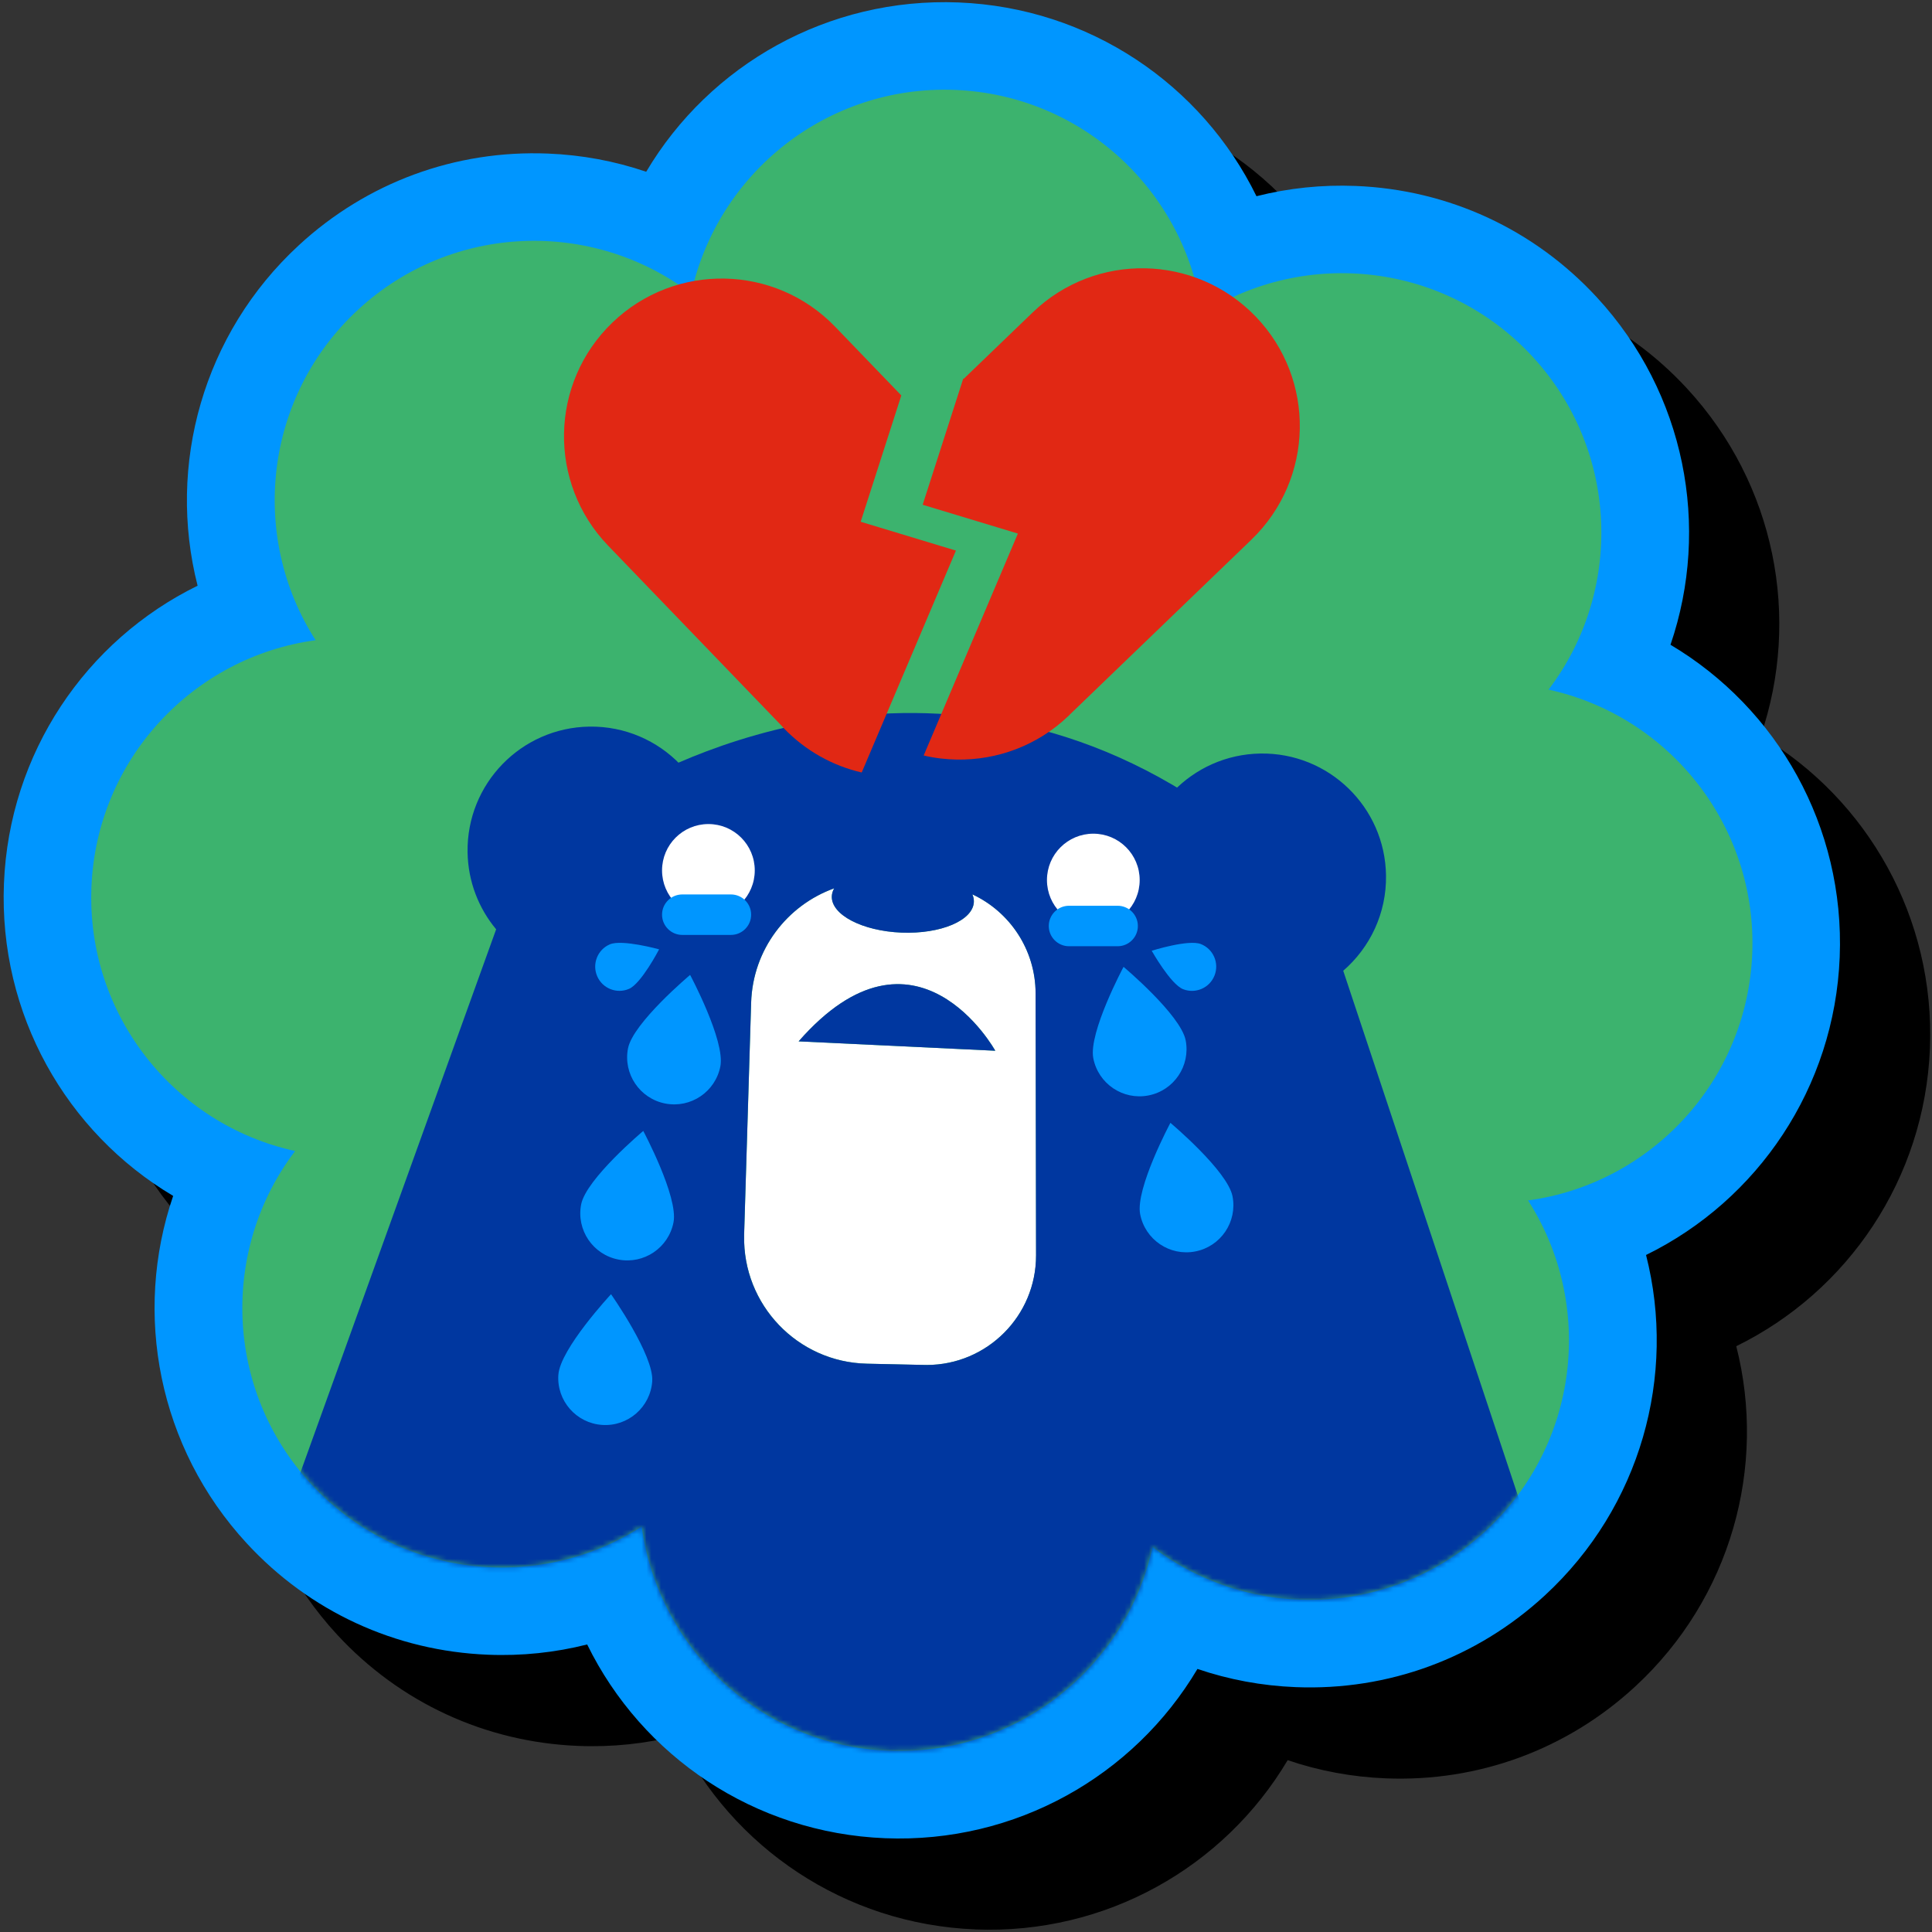
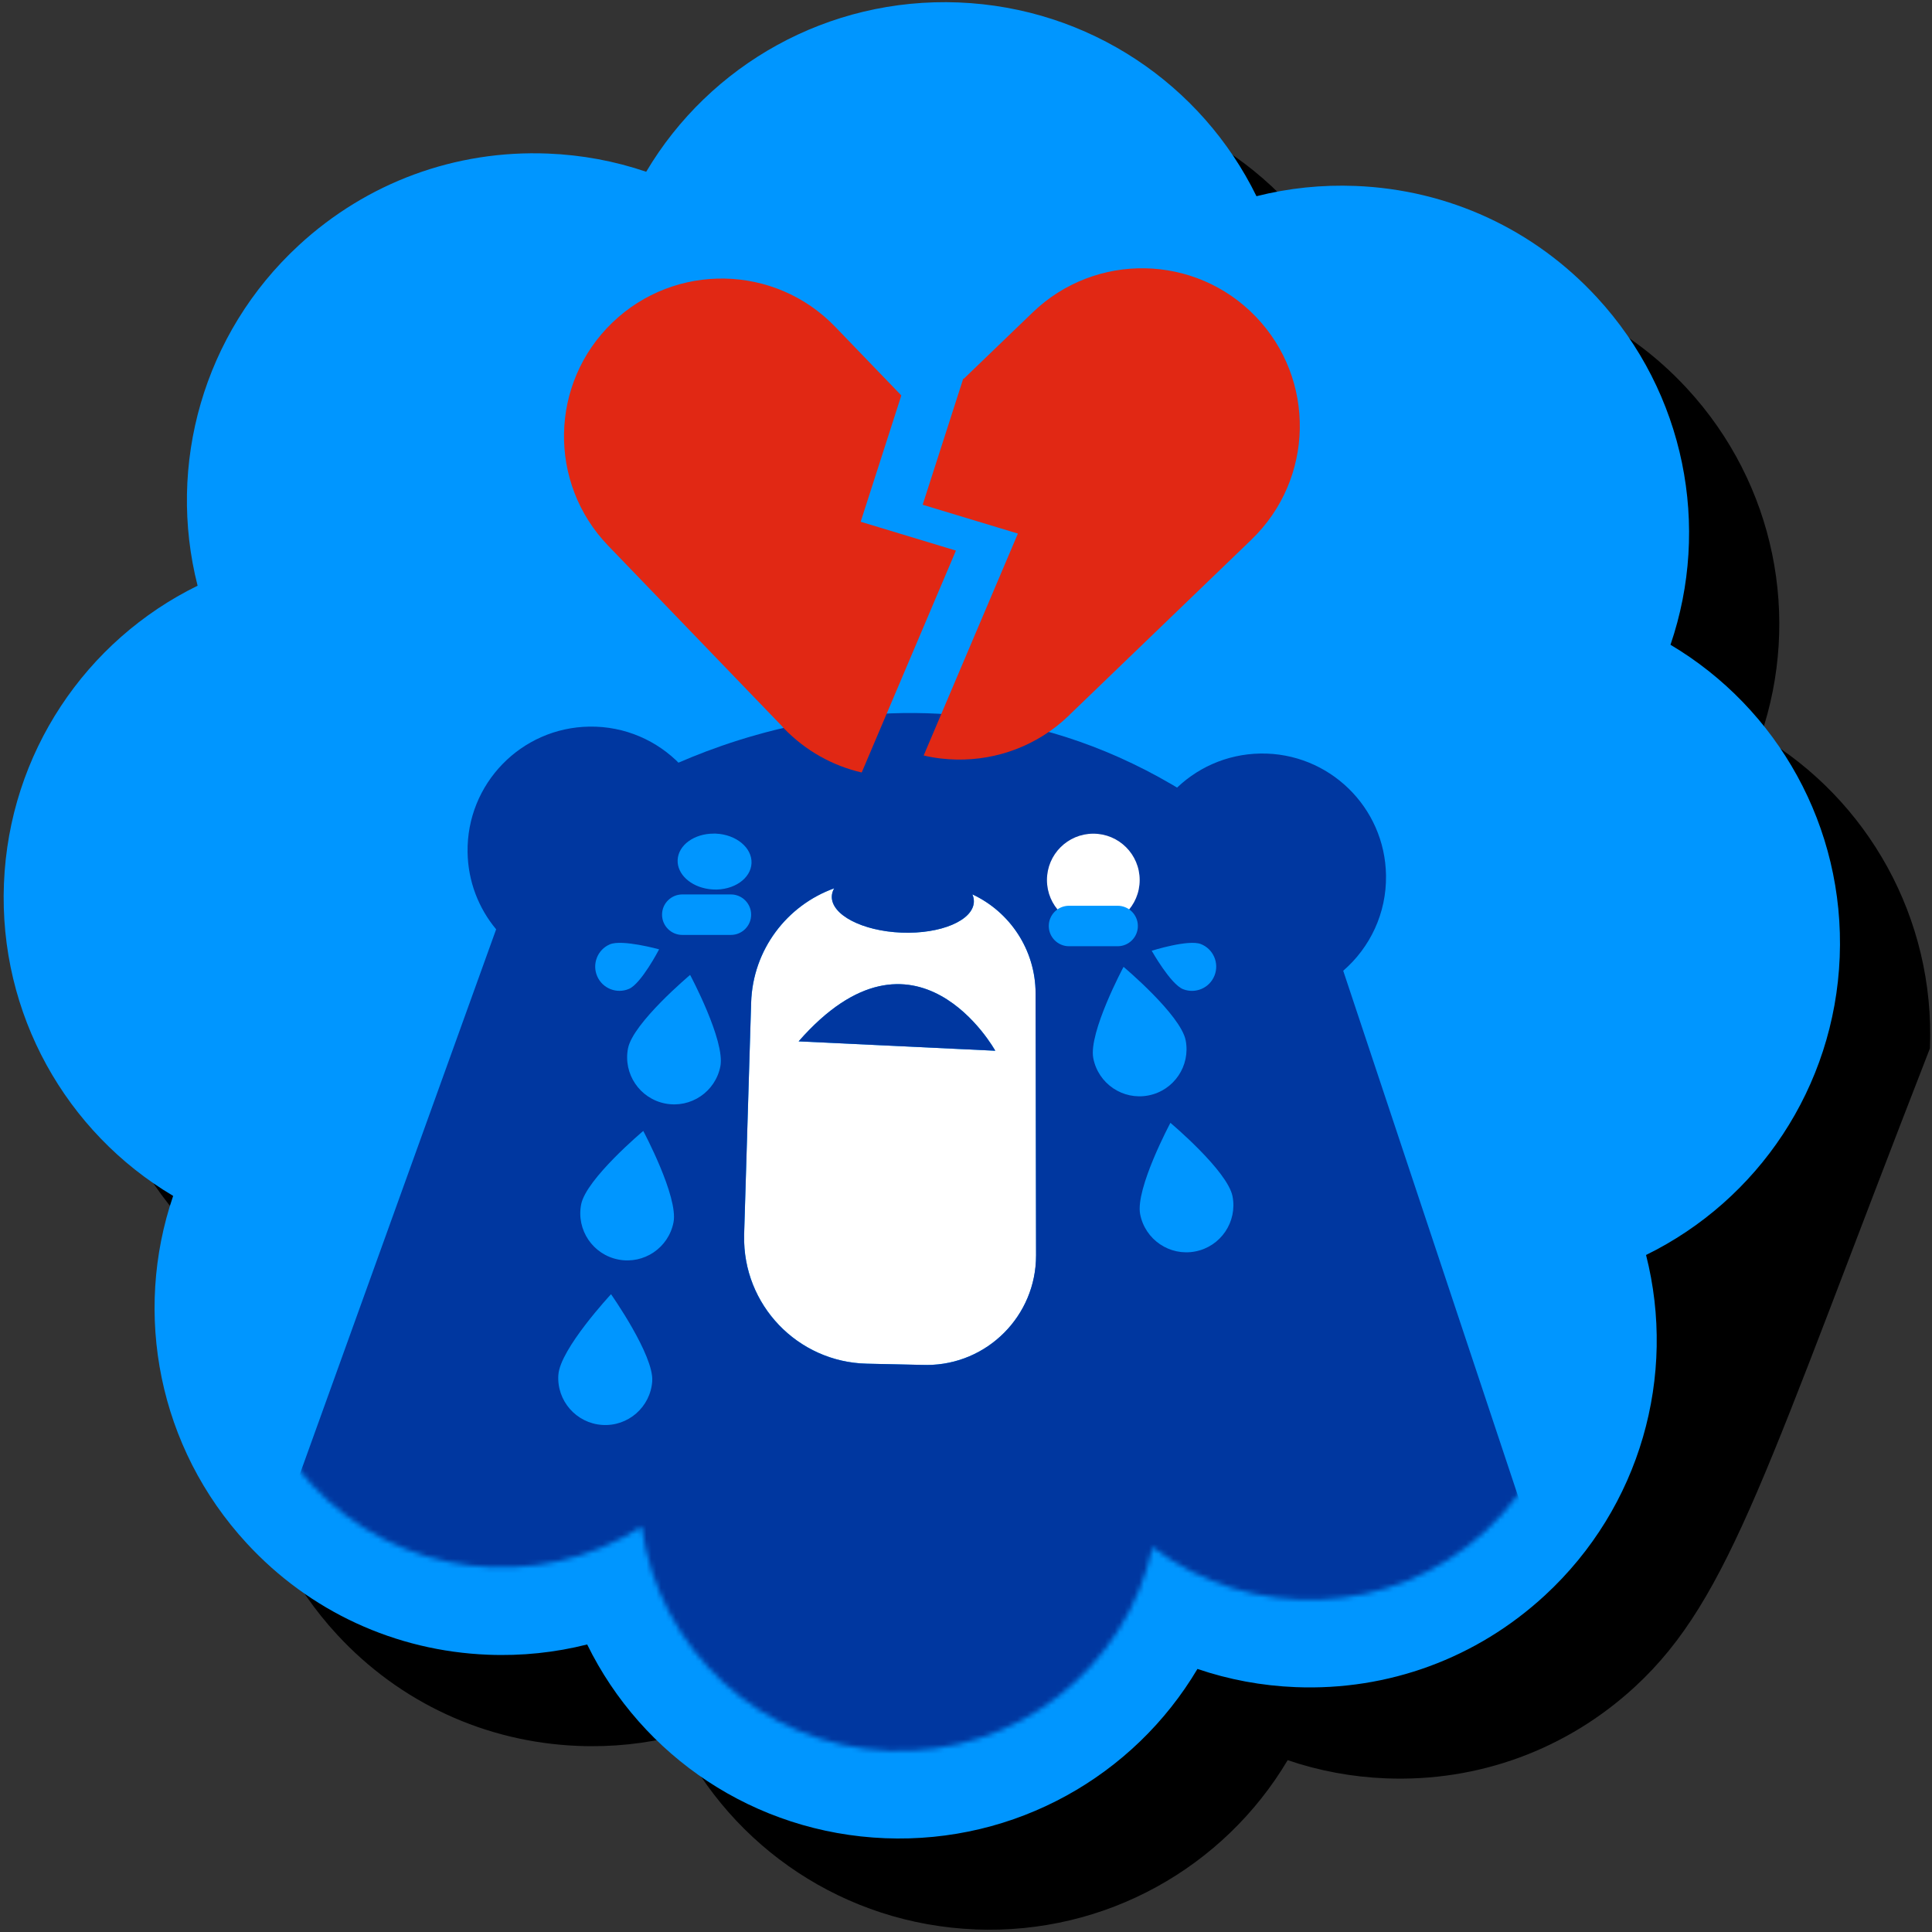
<svg xmlns="http://www.w3.org/2000/svg" width="396" height="396" viewBox="0 0 396 396" fill="none">
  <rect x="0" y="0" width="396" height="396" fill="#333333" stroke="none" />
  <g clip-path="url(#clip0_545_4902)">
-     <path d="M199.896 395.468C173.151 394.398 150.071 378.674 138.845 355.755C132.258 357.421 125.421 358.138 118.488 357.856C99.509 357.094 81.959 348.988 69.073 335.026C50.934 315.374 45.731 287.95 53.984 263.813C32.044 250.787 18.23 226.521 19.3 199.789C20.37 173.051 36.088 149.971 58.995 138.745C52.696 114.025 60.084 87.107 79.736 68.967C93.698 56.081 111.837 49.405 130.816 50.167C137.749 50.443 144.509 51.705 150.942 53.897C163.969 31.951 188.234 18.123 214.979 19.2C241.724 20.27 264.804 35.994 276.03 58.914C282.617 57.248 289.454 56.53 296.387 56.812C315.366 57.575 332.916 65.68 345.801 79.642C363.941 99.294 369.144 126.718 360.891 150.855C382.83 163.882 396.645 188.147 395.575 214.885C394.505 241.624 378.787 264.704 355.88 275.93C362.179 300.65 354.797 327.568 335.139 345.708C321.177 358.593 303.038 365.27 284.058 364.507C277.126 364.232 270.366 362.969 263.932 360.778C250.906 382.724 226.641 396.551 199.896 395.475V395.468Z" fill="black" />
+     <path d="M199.896 395.468C173.151 394.398 150.071 378.674 138.845 355.755C132.258 357.421 125.421 358.138 118.488 357.856C99.509 357.094 81.959 348.988 69.073 335.026C50.934 315.374 45.731 287.95 53.984 263.813C32.044 250.787 18.23 226.521 19.3 199.789C20.37 173.051 36.088 149.971 58.995 138.745C52.696 114.025 60.084 87.107 79.736 68.967C93.698 56.081 111.837 49.405 130.816 50.167C137.749 50.443 144.509 51.705 150.942 53.897C163.969 31.951 188.234 18.123 214.979 19.2C241.724 20.27 264.804 35.994 276.03 58.914C282.617 57.248 289.454 56.53 296.387 56.812C315.366 57.575 332.916 65.68 345.801 79.642C363.941 99.294 369.144 126.718 360.891 150.855C382.83 163.882 396.645 188.147 395.575 214.885C362.179 300.65 354.797 327.568 335.139 345.708C321.177 358.593 303.038 365.27 284.058 364.507C277.126 364.232 270.366 362.969 263.932 360.778C250.906 382.724 226.641 396.551 199.896 395.475V395.468Z" fill="black" />
    <path d="M181.404 376.778C154.659 375.708 131.579 359.984 120.353 337.064C113.766 338.73 106.929 339.448 99.996 339.166C81.017 338.403 63.467 330.298 50.581 316.336C32.442 296.684 27.239 269.26 35.492 245.123C13.552 232.096 -0.262 207.831 0.808 181.099C1.878 154.366 17.596 131.28 40.502 120.054C34.204 95.334 41.592 68.416 61.243 50.276C75.205 37.391 93.345 30.714 112.324 31.477C119.257 31.752 126.017 33.014 132.45 35.206C145.477 13.254 169.742 -0.567 196.487 0.503C223.232 1.573 246.312 17.297 257.538 40.217C264.125 38.551 270.961 37.833 277.894 38.115C296.873 38.877 314.424 46.983 327.309 60.945C345.449 80.597 350.652 108.021 342.399 132.158C364.338 145.185 378.153 169.45 377.083 196.188C376.013 222.927 360.295 246.007 337.388 257.233C343.687 281.953 336.305 308.871 316.647 327.011C302.685 339.896 284.545 346.573 265.566 345.81C258.633 345.535 251.873 344.272 245.44 342.081C232.414 364.027 208.149 377.854 181.404 376.778Z" fill="#0096FF" />
-     <path d="M317.403 141.353C332.736 121.201 331.897 92.361 314.129 73.106C296.361 53.852 267.681 50.706 246.363 64.379C242.961 39.281 221.957 19.482 195.769 18.431C169.588 17.38 147.066 35.437 141.664 60.182C121.512 44.849 92.672 45.689 73.418 63.457C54.163 81.225 51.017 109.905 64.691 131.222C39.592 134.625 19.793 155.629 18.742 181.816C17.692 208.004 35.748 230.52 60.494 235.921C45.16 256.073 46 284.913 63.768 304.168C81.536 323.422 110.216 326.568 131.534 312.895C134.936 337.993 155.94 357.792 182.128 358.843C208.315 359.894 230.831 341.838 236.233 317.092C256.384 332.425 285.224 331.586 304.479 313.817C323.734 296.049 326.873 267.369 313.206 246.052C338.304 242.649 358.104 221.645 359.154 195.458C360.205 169.27 342.149 146.754 317.403 141.353Z" fill="#3CB36E" />
    <mask id="mask0_545_4902" style="mask-type:luminance" maskUnits="userSpaceOnUse" x="18" y="18" width="342" height="341">
      <path d="M317.403 141.353C332.736 121.201 331.897 92.361 314.129 73.106C296.361 53.852 267.681 50.706 246.363 64.379C242.961 39.281 221.957 19.482 195.769 18.431C169.588 17.38 147.066 35.437 141.664 60.182C121.512 44.849 92.672 45.689 73.418 63.457C54.163 81.225 51.017 109.905 64.691 131.222C39.592 134.625 19.793 155.629 18.742 181.816C17.692 208.004 35.748 230.52 60.494 235.921C45.16 256.073 46 284.913 63.768 304.168C81.536 323.422 110.216 326.568 131.534 312.895C134.936 337.993 155.94 357.792 182.128 358.843C208.309 359.894 230.831 341.838 236.233 317.092C256.384 332.425 285.224 331.586 304.479 313.817C323.734 296.049 326.873 267.369 313.206 246.052C338.304 242.649 358.104 221.645 359.154 195.458C360.205 169.27 342.149 146.754 317.403 141.353Z" fill="white" />
    </mask>
    <g mask="url(#mask0_545_4902)">
      <path d="M212.275 203.602C212.256 194.657 206.989 186.891 199.313 183.309C199.53 183.815 199.639 184.328 199.62 184.86C199.466 188.653 192.828 191.472 184.787 191.152C176.745 190.832 170.351 187.493 170.504 183.694C170.53 183.13 170.697 182.585 170.991 182.073C161.335 185.539 154.3 194.625 153.967 205.505L152.531 253.023C152.531 253.093 152.531 253.164 152.531 253.228C152.224 267.433 163.488 279.204 177.694 279.512L189.458 279.768C189.631 279.768 189.804 279.768 189.977 279.768C202.369 279.749 212.397 269.682 212.377 257.29L212.288 203.589L212.275 203.602ZM204.003 215.372L163.7 213.45C187.747 185.988 204.003 215.372 204.003 215.372Z" fill="white" />
      <path d="M315.635 320.122L275.319 198.976C280.791 194.24 284.212 187.218 284.09 179.413C283.879 165.413 272.358 154.238 258.358 154.45C251.316 154.559 244.992 157.525 240.468 162.228C235.803 161.049 231.19 160.031 226.628 159.153L228.486 160.729L221.912 161.908C199.242 165.977 175.957 165.041 153.691 159.172L147.232 157.468L149.879 155.571C146.181 155.911 142.696 156.295 139.454 156.712C134.75 151.823 128.119 148.824 120.801 148.933C106.801 149.144 95.626 160.665 95.838 174.665C95.927 180.689 98.119 186.186 101.694 190.479L57.841 312.19C48.986 336.756 69.977 313.606 83.663 335.84L84.285 336.846C99.266 361.175 125.37 376.451 153.915 377.598L213.159 379.975C240.827 381.084 267.328 368.775 284.328 346.919C301.929 324.287 324.695 347.329 315.641 320.122H315.635ZM146.22 182.316C145.893 182.303 145.579 182.265 145.265 182.226C141.549 181.707 138.768 179.183 138.896 176.267C139.031 173.205 142.311 170.853 146.31 170.866C146.444 170.866 146.579 170.866 146.713 170.866C150.891 171.045 154.172 173.756 154.037 176.921C153.903 180.086 150.404 182.502 146.22 182.322V182.316ZM189.964 279.774C189.791 279.774 189.618 279.774 189.445 279.774L177.681 279.518C163.475 279.21 152.211 267.44 152.518 253.234C152.518 253.164 152.518 253.093 152.518 253.029L153.954 205.511C154.287 194.638 161.322 185.552 170.979 182.079C170.684 182.592 170.517 183.136 170.492 183.7C170.338 187.493 176.733 190.838 184.774 191.158C192.815 191.479 199.46 188.666 199.607 184.866C199.627 184.341 199.518 183.822 199.3 183.316C206.976 186.891 212.243 194.663 212.262 203.608L212.352 257.31C212.371 269.702 202.343 279.762 189.951 279.787L189.964 279.774ZM223.661 185.417C219.483 185.238 216.203 182.527 216.337 179.362C216.472 176.197 219.97 173.781 224.155 173.961C228.332 174.14 231.613 176.85 231.478 180.016C231.344 183.181 227.845 185.597 223.661 185.417Z" fill="#0037A0" />
      <path d="M163.693 213.444L203.996 215.366C203.996 215.366 187.734 185.981 163.693 213.444Z" fill="#0037A0" />
    </g>
    <path d="M224.097 189.883C229.345 189.883 233.599 185.629 233.599 180.381C233.599 175.133 229.345 170.879 224.097 170.879C218.849 170.879 214.594 175.133 214.594 180.381C214.594 185.629 218.849 189.883 224.097 189.883Z" fill="white" />
-     <path d="M145.201 187.91C150.449 187.91 154.703 183.655 154.703 178.407C154.703 173.159 150.449 168.905 145.201 168.905C139.953 168.905 135.699 173.159 135.699 178.407C135.699 183.655 139.953 187.91 145.201 187.91Z" fill="white" />
    <path d="M243.025 213.239C244.037 218.467 240.615 223.523 235.387 224.535C230.158 225.547 225.103 222.126 224.09 216.897C223.078 211.669 230.293 198.175 230.293 198.175C230.293 198.175 242.012 208.01 243.025 213.239Z" fill="#0096FF" />
    <path d="M246.139 193.503C248.689 194.509 249.945 197.393 248.939 199.949C247.933 202.506 245.049 203.756 242.493 202.75C239.936 201.744 236.066 194.875 236.066 194.875C236.066 194.875 243.582 192.498 246.139 193.503Z" fill="#0096FF" />
    <path d="M128.945 202.679C126.427 203.775 123.499 202.621 122.409 200.103C121.32 197.585 122.467 194.657 124.985 193.568C127.503 192.478 135.096 194.586 135.096 194.586C135.096 194.586 131.463 201.583 128.945 202.679Z" fill="#0096FF" />
    <path d="M252.63 245.212C253.642 250.441 250.22 255.496 244.992 256.509C239.763 257.521 234.708 254.099 233.695 248.871C232.683 243.642 239.898 230.148 239.898 230.148C239.898 230.148 251.617 239.984 252.63 245.212Z" fill="#0096FF" />
    <path d="M128.721 214.892C127.709 220.12 131.13 225.176 136.359 226.188C141.587 227.201 146.643 223.779 147.655 218.551C148.668 213.322 141.453 199.828 141.453 199.828C141.453 199.828 129.733 209.663 128.721 214.892Z" fill="#0096FF" />
    <path d="M119.116 246.872C118.104 252.1 121.525 257.156 126.754 258.168C131.982 259.181 137.038 255.759 138.05 250.53C139.063 245.302 131.848 231.808 131.848 231.808C131.848 231.808 120.129 241.643 119.116 246.872Z" fill="#0096FF" />
    <path d="M114.445 281.786C114.08 287.098 118.097 291.699 123.409 292.064C128.721 292.429 133.321 288.412 133.687 283.1C134.052 277.788 125.242 265.274 125.242 265.274C125.242 265.274 114.81 276.474 114.451 281.786H114.445Z" fill="#0096FF" />
    <path d="M126.818 162.613C126.818 162.613 183.883 125.558 243.204 162.613L197.435 167.624L126.818 162.613Z" fill="#0037A0" />
    <path d="M149.808 183.332H139.851C137.558 183.332 135.699 185.189 135.699 187.481C135.699 189.772 137.558 191.63 139.851 191.63H149.808C152.101 191.63 153.96 189.772 153.96 187.481C153.96 185.189 152.101 183.332 149.808 183.332Z" fill="#0096FF" />
    <path d="M229.075 185.652H219.118C216.825 185.652 214.966 187.509 214.966 189.8C214.966 192.092 216.825 193.949 219.118 193.949H229.075C231.369 193.949 233.227 192.092 233.227 189.8C233.227 187.509 231.369 185.652 229.075 185.652Z" fill="#0096FF" />
    <path d="M195.936 112.852L176.624 158.339C170.742 156.981 165.173 153.95 160.669 149.279C160.573 149.176 160.496 149.074 160.406 148.971L124.646 111.84C112.26 98.98 112.645 78.521 125.504 66.135C138.358 53.756 158.824 54.134 171.203 66.994L184.742 81.052L176.412 106.944L195.929 112.852H195.936Z" fill="#E12814" />
    <path d="M256.519 110.597L219.387 146.357C219.291 146.46 219.208 146.556 219.105 146.652C212.672 152.848 204.336 155.847 196.057 155.686C194.962 155.667 193.86 155.59 192.764 155.462C191.604 155.321 190.457 155.123 189.323 154.853L208.635 109.366L189.118 103.459L197.448 77.566L197.531 77.649L211.679 64.027C224.539 51.648 244.998 52.026 257.377 64.885C269.763 77.745 269.379 98.204 256.519 110.59V110.597Z" fill="#E12814" />
  </g>
  <defs>
    <clipPath id="clip0_545_4902">
      <rect width="394.876" height="395.087" fill="white" transform="translate(0.75 0.445)" />
    </clipPath>
  </defs>
</svg>